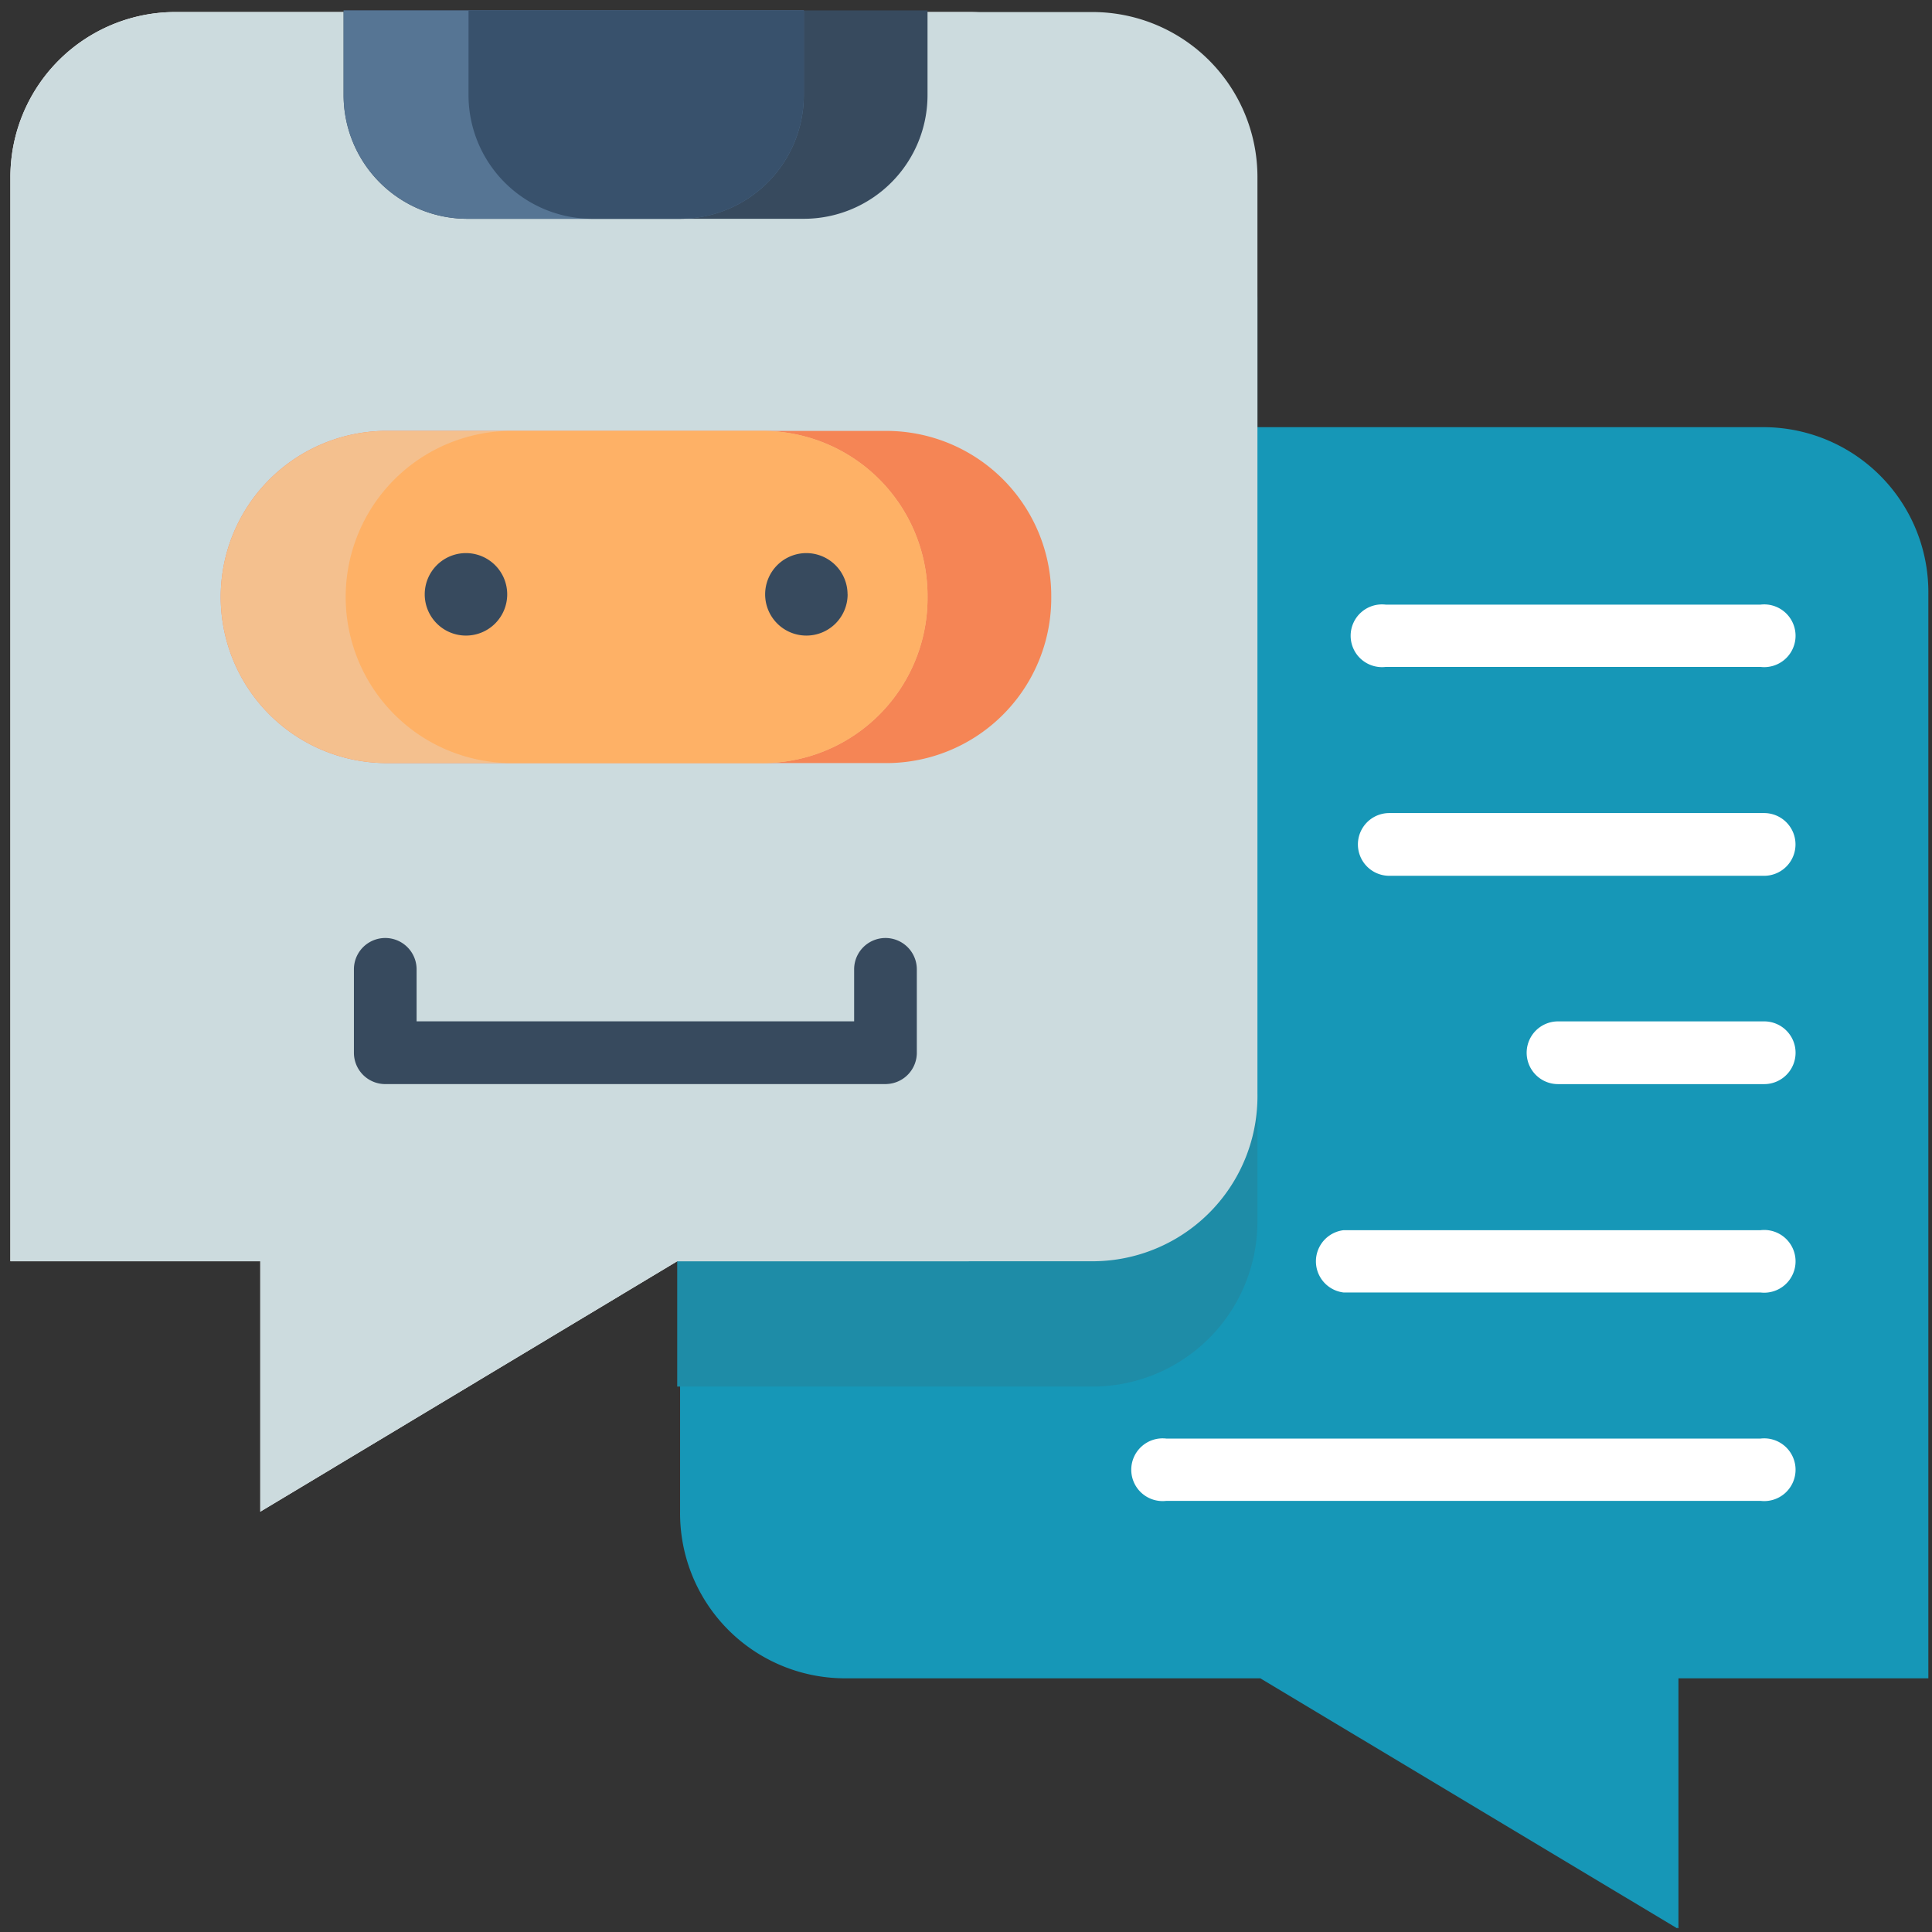
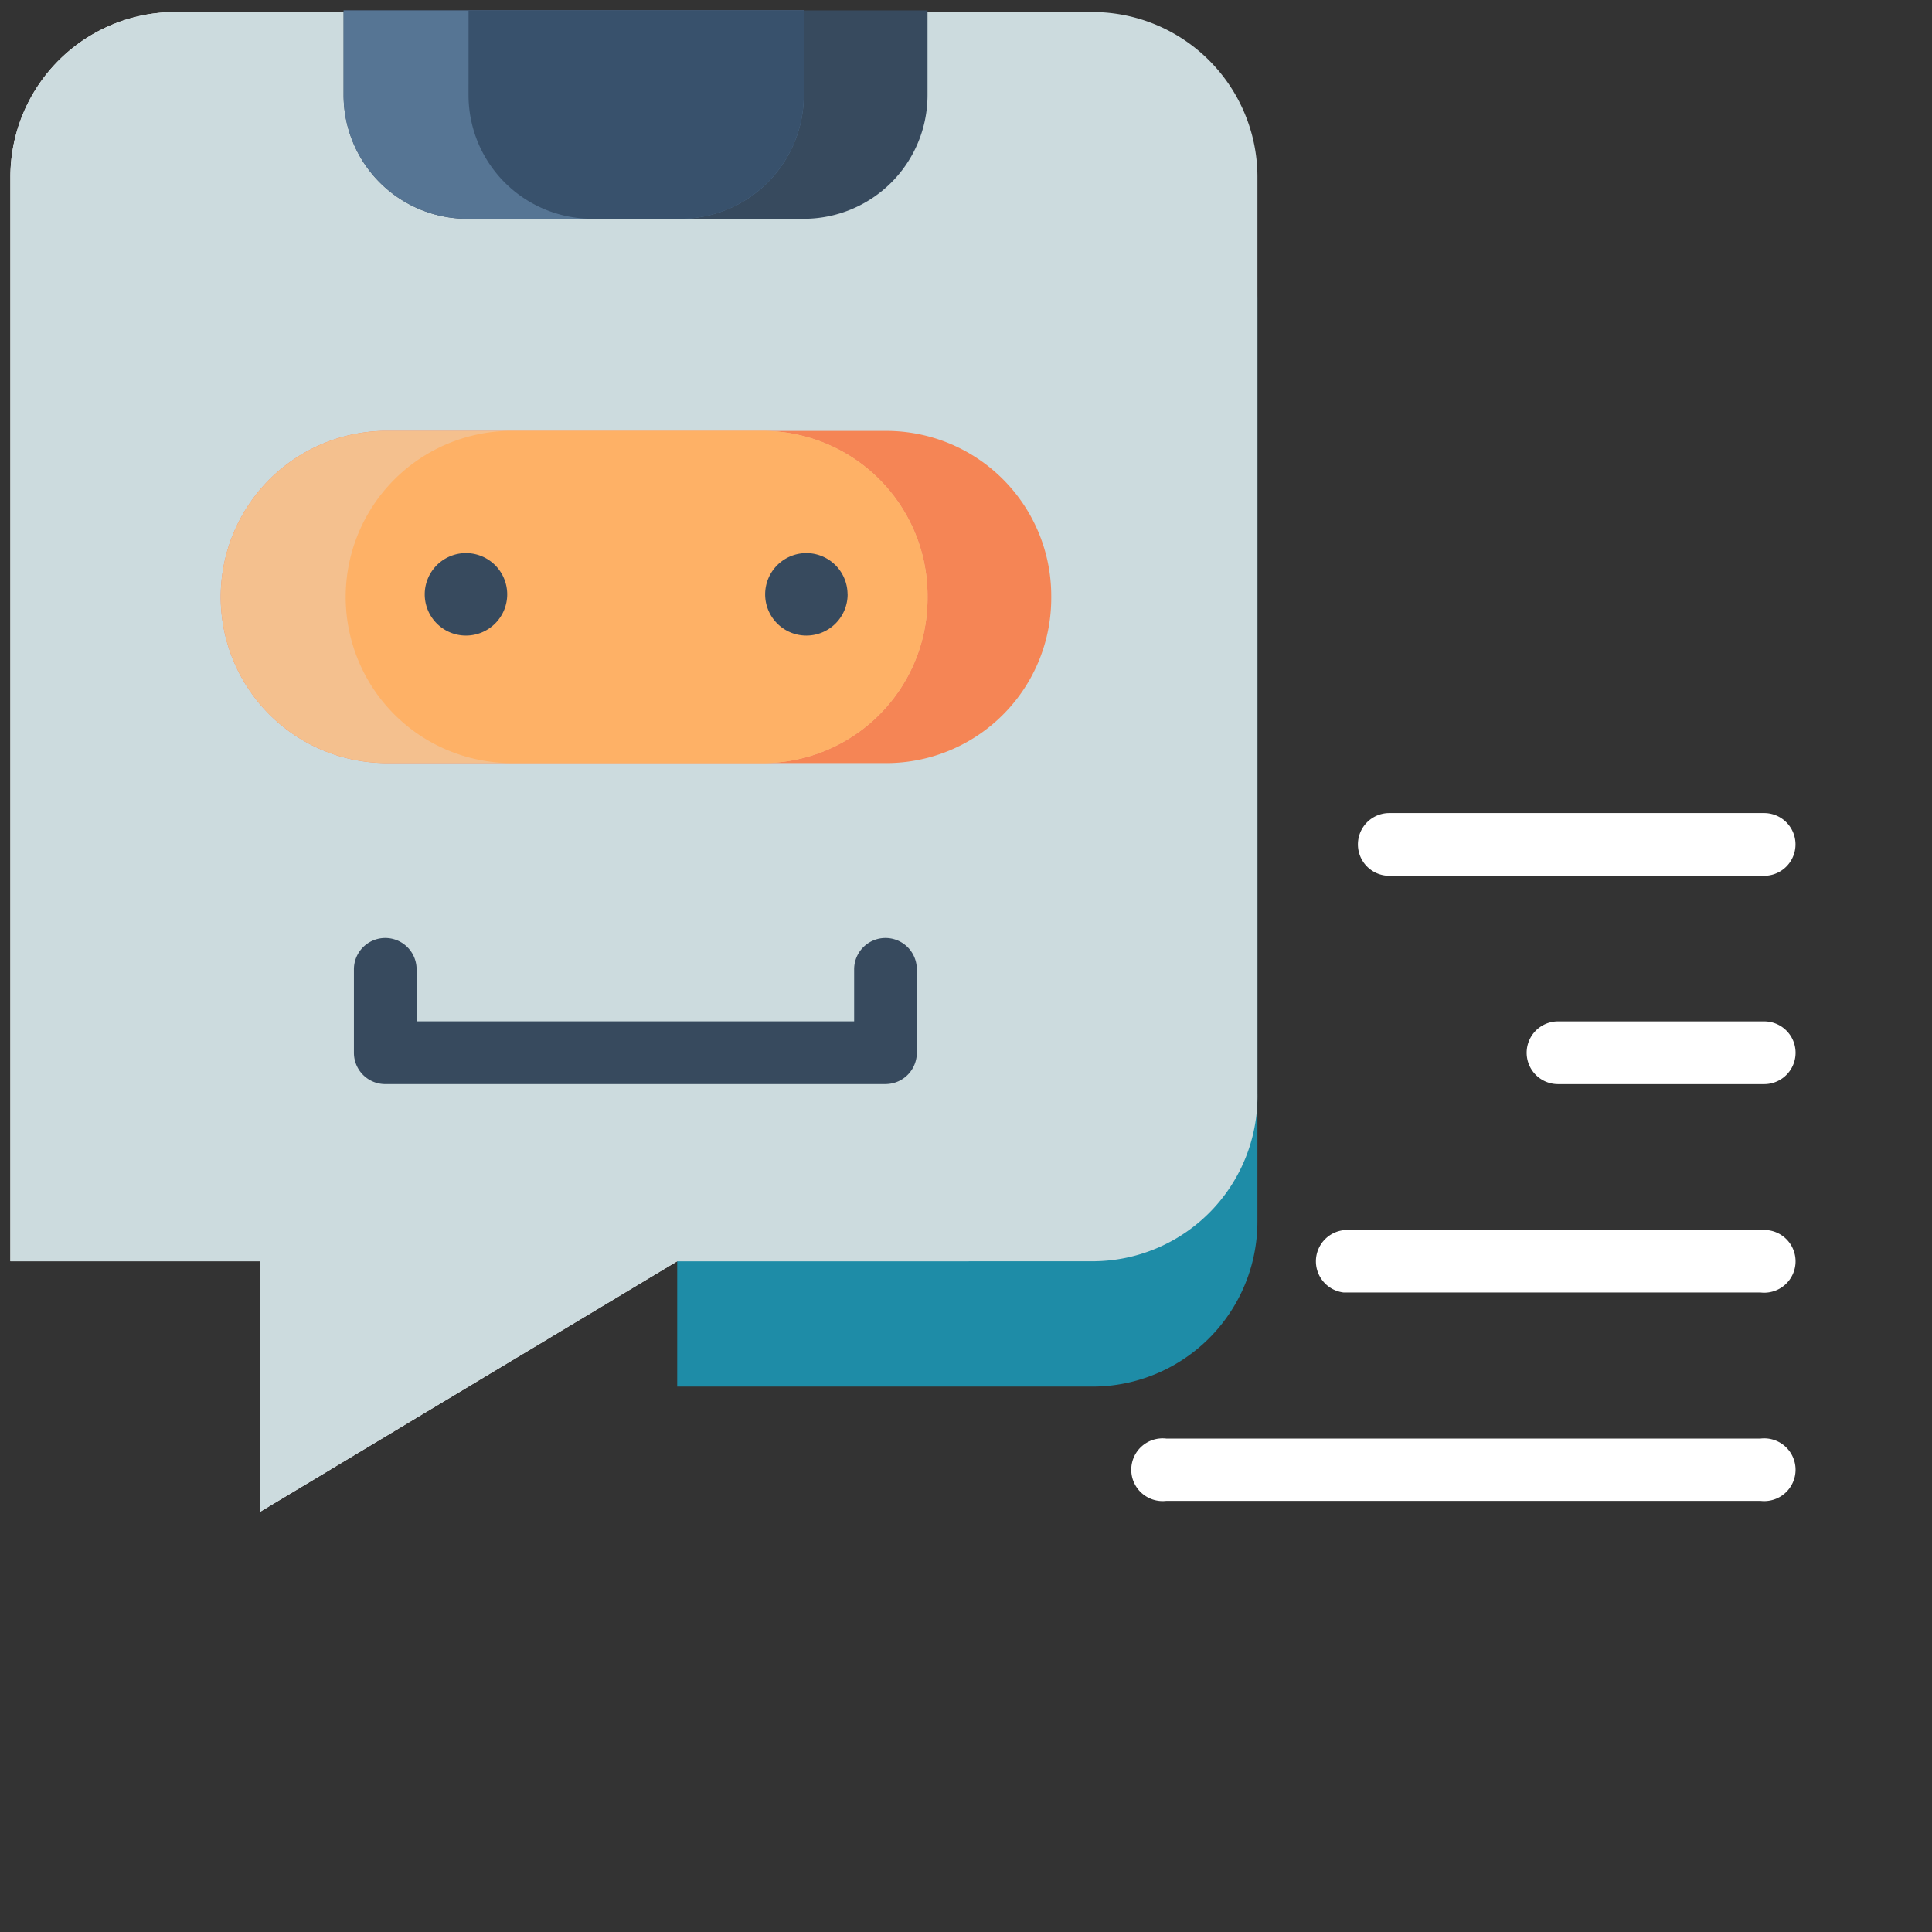
<svg xmlns="http://www.w3.org/2000/svg" width="81" height="81" viewBox="0 0 81 81">
  <rect x="0" y="0" width="81" height="81" fill="#333333" stroke="none" />
  <defs>
    <clipPath id="clip-path">
      <rect id="Rectangle_2215" data-name="Rectangle 2215" width="81" height="81" transform="translate(-0.152 -0.152)" fill="none" />
    </clipPath>
  </defs>
  <g id="Group_11592" data-name="Group 11592" transform="translate(0.458 0.458)">
    <g id="Group_11591" data-name="Group 11591" transform="translate(-0.306 -0.306)" clip-path="url(#clip-path)">
-       <path id="Path_32542" data-name="Path 32542" d="M218.73,107.734H180.14a6.918,6.918,0,0,0-6.916,6.92q0,.044,0,.087V153.2a6.918,6.918,0,0,0,6.846,6.989h17.48l17.479,10.484v-.031l.052.031V160.189h10.477V114.741a6.918,6.918,0,0,0-6.829-7.006" transform="translate(-144.863 -89.977)" fill="#1697b7" />
      <path id="Path_32543" data-name="Path 32543" d="M189.89,32.32H172.48V84.775h17.41a6.918,6.918,0,0,0,6.916-6.92q0-.044,0-.087V39.309a6.918,6.918,0,0,0-6.846-6.989h-.07" transform="translate(-144.24 -26.794)" fill="#1e8ca7" />
      <path id="Path_32544" data-name="Path 32544" d="M365.585,210.1H349.869a1.315,1.315,0,0,1,0-2.63h15.716a1.315,1.315,0,0,1,0,2.63" transform="translate(-291.775 -173.534)" fill="#fff" />
-       <path id="Path_32545" data-name="Path 32545" d="M363.877,156.167H348.162a1.315,1.315,0,1,1,0-2.612h15.716a1.315,1.315,0,1,1,0,2.612" transform="translate(-290.219 -128.358)" fill="#fff" />
      <path id="Path_32546" data-name="Path 32546" d="M402.141,263.964H393.5a1.315,1.315,0,0,1,0-2.63h8.644a1.315,1.315,0,0,1,0,2.63" transform="translate(-328.331 -218.664)" fill="#fff" />
      <path id="Path_32547" data-name="Path 32547" d="M356.317,317.874H338.838a1.315,1.315,0,0,1,0-2.612h17.479a1.315,1.315,0,1,1,0,2.612" transform="translate(-282.658 -263.838)" fill="#fff" />
      <path id="Path_32548" data-name="Path 32548" d="M316.329,371.74H291.415a1.315,1.315,0,1,1,0-2.612h24.914a1.315,1.315,0,1,1,0,2.612" transform="translate(-242.67 -308.967)" fill="#fff" />
      <path id="Path_32549" data-name="Path 32549" d="M40.18,52.8H27.956L10.477,63.3V52.8H0V7.347A6.918,6.918,0,0,1,6.916.427H40.18A6.918,6.918,0,0,1,47.1,7.347V45.754a6.918,6.918,0,0,1-6.794,7.04H40.18" transform="translate(0.284 -0.074)" fill="#fff" />
      <path id="Path_32550" data-name="Path 32550" d="M45.367.427H6.916A6.918,6.918,0,0,0,0,7.347V52.8H10.477V63.3L27.956,52.8H45.489a6.918,6.918,0,0,0,6.794-7.04V7.347A6.918,6.918,0,0,0,45.367.427" transform="translate(0.284 -0.074)" fill="#ccdbde" />
      <path id="Path_32551" data-name="Path 32551" d="M86.187,0h24.481V3.547a5.188,5.188,0,0,1-5.187,5.19H91.374a5.188,5.188,0,0,1-5.187-5.19Z" transform="translate(-71.933 0.284)" fill="#374a5e" />
      <path id="Path_32552" data-name="Path 32552" d="M86.187,0h19.295V3.547a5.188,5.188,0,0,1-5.187,5.19H91.374a5.188,5.188,0,0,1-5.187-5.19Z" transform="translate(-71.933 0.284)" fill="#567594" />
      <path id="Path_32553" data-name="Path 32553" d="M118.507,0h14.056V3.547a5.188,5.188,0,0,1-5.187,5.19h-3.683a5.188,5.188,0,0,1-5.187-5.19Z" transform="translate(-99.015 0.284)" fill="#38516c" />
      <path id="Path_32554" data-name="Path 32554" d="M111.171,245.911H90.165a1.314,1.314,0,0,1-1.314-1.314c0-.012,0-.023,0-.035V241.1a1.314,1.314,0,1,1,2.628,0v2.18h18.344V241.1a1.314,1.314,0,1,1,2.628,0v3.46a1.314,1.314,0,0,1-1.278,1.349Z" transform="translate(-74.165 -200.612)" fill="#374a5e" />
      <path id="Path_32555" data-name="Path 32555" d="M82.212,122.62H61.206a6.964,6.964,0,0,1-.087-13.926H82.212a6.918,6.918,0,0,1,6.916,6.92c0,.029,0,.058,0,.087a6.918,6.918,0,0,1-6.916,6.92" transform="translate(-45.206 -90.78)" fill="#f58555" />
      <path id="Path_32556" data-name="Path 32556" d="M77.025,122.62H61.206a6.964,6.964,0,0,1-.087-13.926H77.025a6.918,6.918,0,0,1,6.916,6.92c0,.029,0,.058,0,.087a6.918,6.918,0,0,1-6.916,6.92" transform="translate(-45.206 -90.78)" fill="#f4c08e" />
      <path id="Path_32557" data-name="Path 32557" d="M104.107,122.62H93.526a6.964,6.964,0,0,1-.087-13.926h10.668a6.918,6.918,0,0,1,6.916,6.92c0,.029,0,.058,0,.087a6.918,6.918,0,0,1-6.916,6.92" transform="translate(-72.287 -90.78)" fill="#feb166" />
      <path id="Path_32558" data-name="Path 32558" d="M110.631,142a1.729,1.729,0,1,1-1.729-1.73,1.73,1.73,0,0,1,1.729,1.73m14.272,0a1.729,1.729,0,1,1-1.729-1.73A1.73,1.73,0,0,1,124.9,142" transform="translate(-89.518 -117.233)" fill="#374a5e" />
    </g>
  </g>
</svg>